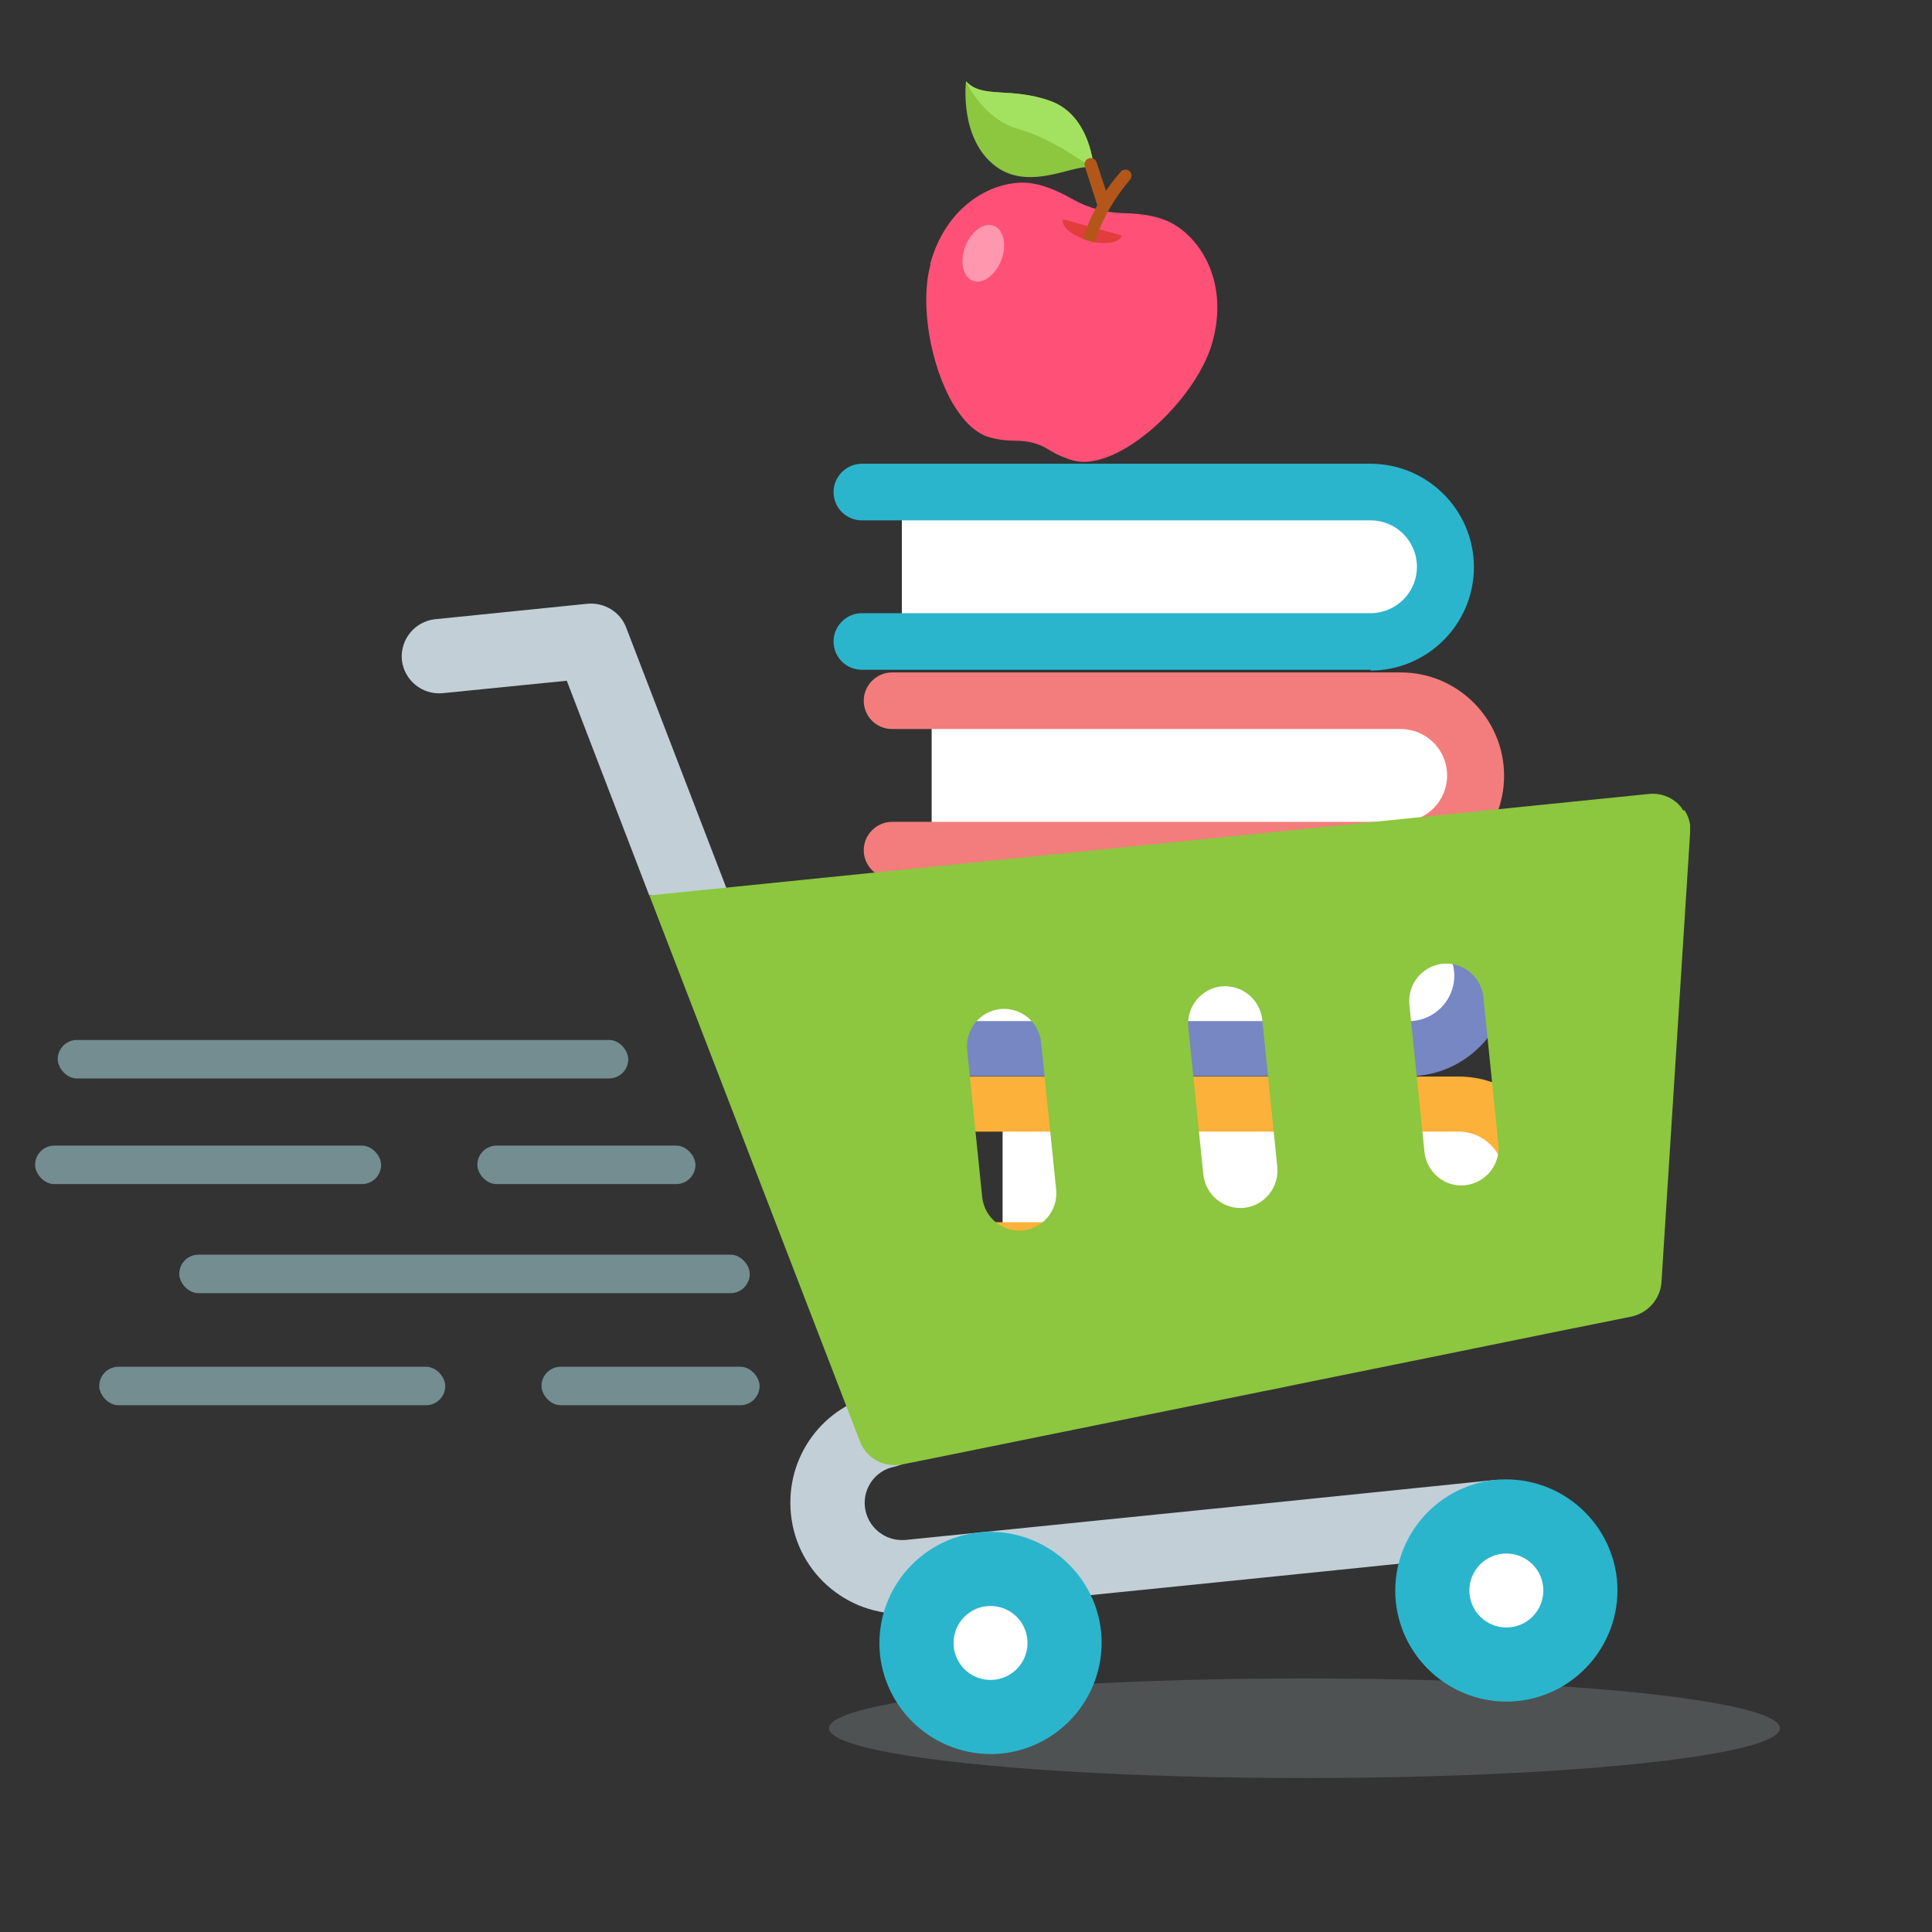
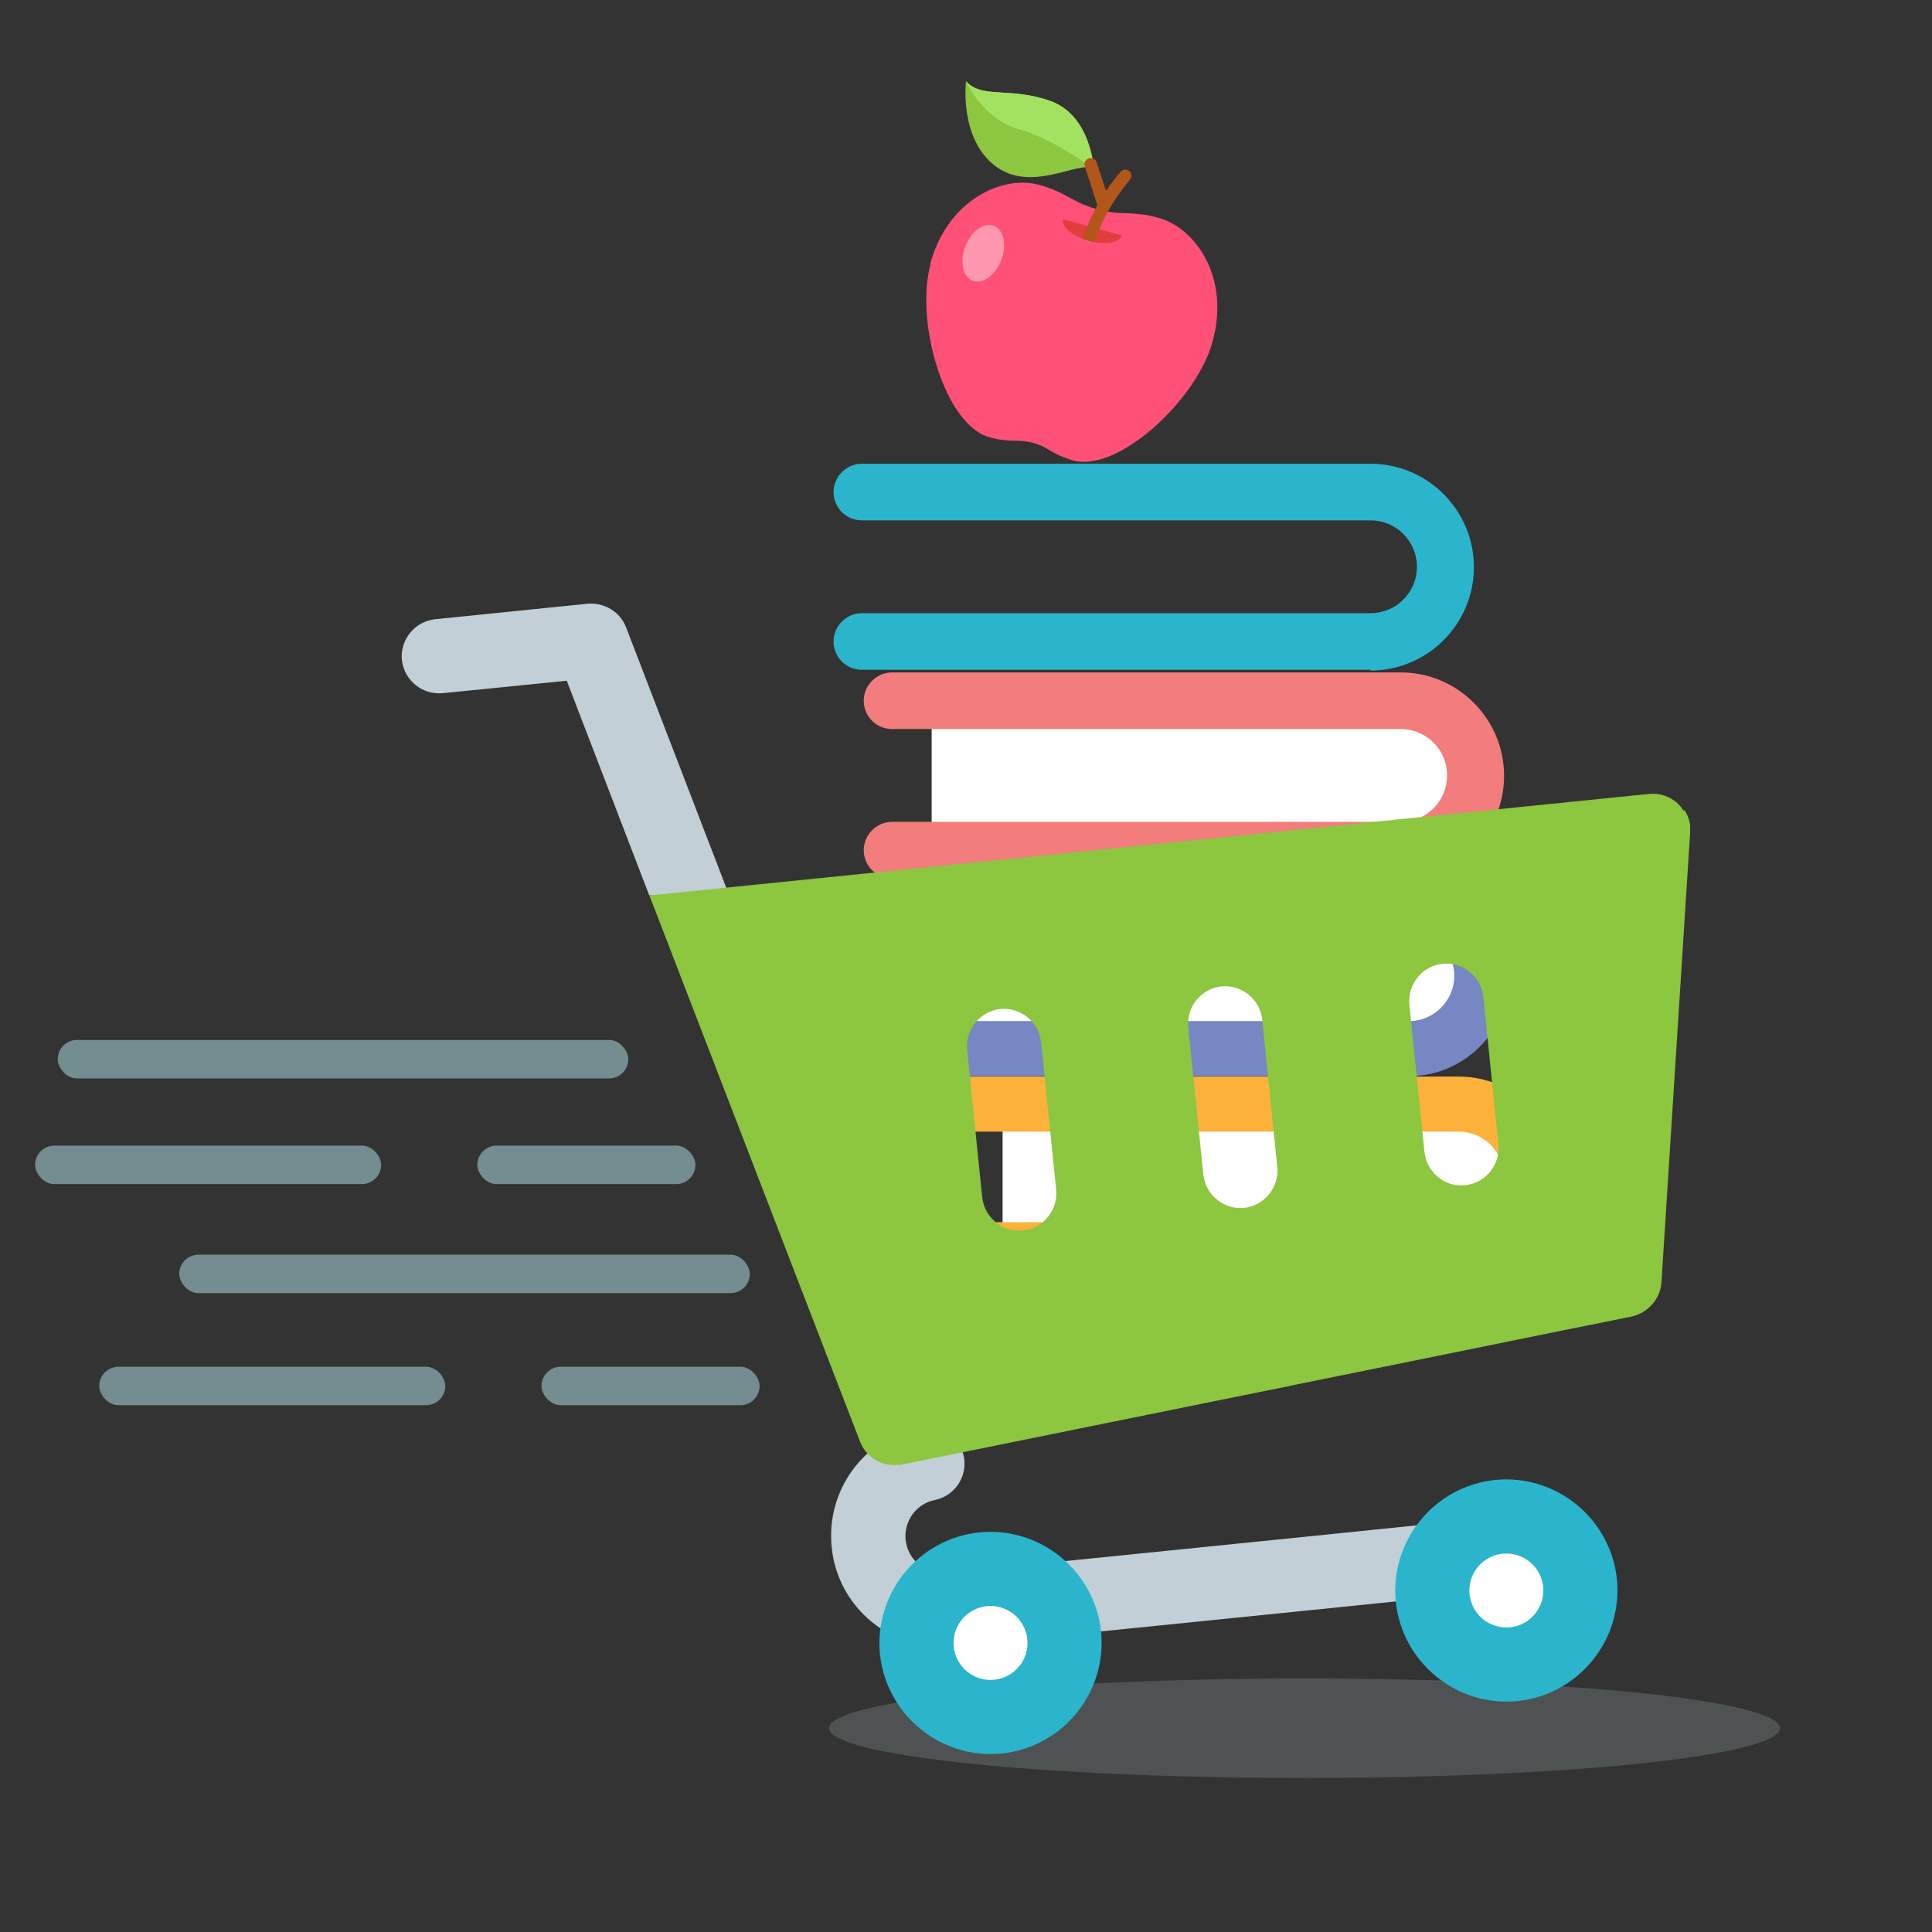
<svg xmlns="http://www.w3.org/2000/svg" id="Capa_1" version="1.1" viewBox="0 0 512 512">
  <rect x="0" y="0" width="512" height="512" fill="#333333" stroke="none" />
  <defs>
    <style>
      .st0 {
        fill: #f37d7c;
      }

      .st1 {
        fill: #2ab5cd;
      }

      .st2 {
        fill: #a3e261;
      }

      .st3 {
        opacity: .4;
      }

      .st3, .st4, .st5 {
        fill: #fff;
      }

      .st6 {
        fill: #8dc63f;
      }

      .st7 {
        opacity: .2;
      }

      .st7, .st8 {
        fill: #c2cfd6;
      }

      .st9 {
        fill: #b25719;
      }

      .st10 {
        fill: #b4e7ef;
      }

      .st11 {
        opacity: .5;
      }

      .st5 {
        stroke: #c3e1ea;
        stroke-miterlimit: 10;
        stroke-width: 0px;
      }

      .st12 {
        fill: #ff5178;
      }

      .st13 {
        fill: #e23d3d;
      }

      .st14 {
        fill: #fcb13b;
      }

      .st15 {
        fill: #7687c3;
      }
    </style>
  </defs>
  <g>
    <path class="st12" d="M246.6,70.1c-2.9,10.5,0,26.8,6,37,2.7,4.5,6,7.8,9.7,8.8,2.4.7,4.8.9,7,.9,3,0,6,.7,8.5,2.3,1.9,1.2,4.1,2.2,6.5,2.9,3.9,1.1,8.7-.2,13.6-3,10.2-5.8,20.6-18.1,23.4-28.3,4.2-15.1-2.4-26.7-10.3-31.3-3.8-2.2-8.7-2.8-12.8-2.9-4.2,0-8.4-1-12.2-2.8-.8-.4-1.5-.8-2.3-1.2-3.5-2-8.1-4-12.4-4.1-9.1-.1-20.7,6.5-24.8,21.6Z" />
    <path class="st6" d="M256,21.6s-1.9,15.2,7.9,22.5c9.4,7,21.9-1.4,25.5.5.2,0,.3.2.4.3,0,0,0,0,0,0h0c0-.4-.8-14.2-11.4-18.1-10.8-3.9-18.2-.5-22.5-5.3Z" />
    <path class="st2" d="M256,21.6s4.5,10,13.9,12.6c8.3,2.3,17.5,8.8,19.6,10.4.3.2.4.3.4.3,0,0,0,0,0,0h0c0-.4-.8-14.2-11.4-18.1-10.8-3.9-18.2-.5-22.5-5.3Z" />
    <ellipse class="st3" cx="260.5" cy="67.1" rx="7.8" ry="5.1" transform="translate(104.2 286) rotate(-68.9)" />
    <path class="st13" d="M281.7,58.1c-.5,1.7,1.8,3.9,5.3,5.2.5.2,1,.3,1.5.5s1.1.3,1.6.4c3.6.6,6.7,0,7.2-1.8l-15.6-4.3Z" />
    <path class="st9" d="M287.5,44.1l3.3,10.3c-.9,1.6-1.8,3.5-2.6,5.5-.4,1.1-.9,2.2-1.2,3.4.5.2,1,.3,1.5.5s1.1.3,1.6.4c.4-1.2.8-2.3,1.2-3.4,3.3-7.9,8.1-13,8.1-13.1.6-.7.6-1.7,0-2.3-.7-.6-1.7-.6-2.3,0-.1.2-1.9,2-4,5.2l-2.5-7.6c-.3-.9-1.2-1.3-2.1-1-.9.3-1.3,1.2-1,2.1Z" />
  </g>
  <g class="st11">
    <rect class="st10" x="15.3" y="275.6" width="151.2" height="10.2" rx="5.1" ry="5.1" />
    <rect class="st10" x="126.5" y="303.6" width="57.8" height="10.2" rx="5.1" ry="5.1" />
    <rect class="st10" x="9.3" y="303.6" width="91.7" height="10.2" rx="5.1" ry="5.1" />
    <rect class="st10" x="47.5" y="332.5" width="151.2" height="10.2" rx="5.1" ry="5.1" />
    <rect class="st10" x="143.5" y="362.2" width="57.8" height="10.2" rx="5.1" ry="5.1" />
    <rect class="st10" x="26.3" y="362.2" width="91.7" height="10.2" rx="5.1" ry="5.1" />
  </g>
  <g>
    <g>
      <rect class="st5" x="246.9" y="191.7" width="140.6" height="28.7" />
      <g>
        <path class="st0" d="M371.2,232.8h-134.8c-4.2,0-7.5-3.4-7.5-7.5s3.4-7.5,7.5-7.5h134.8c6.8,0,12.3-5.5,12.3-12.3s-5.5-12.3-12.3-12.3h-134.8c-4.2,0-7.5-3.4-7.5-7.5s3.4-7.5,7.5-7.5h134.8c15.1,0,27.4,12.3,27.4,27.4s-12.3,27.4-27.4,27.4h0ZM371.2,232.8" />
-         <rect class="st5" x="239" y="136.5" width="140.6" height="28.7" />
        <path class="st1" d="M363.2,177.5h-134.8c-4.2,0-7.5-3.4-7.5-7.5s3.4-7.5,7.5-7.5h134.8c6.8,0,12.3-5.5,12.3-12.3s-5.5-12.3-12.3-12.3h-134.8c-4.2,0-7.5-3.4-7.5-7.5s3.4-7.5,7.5-7.5h134.8c15.1,0,27.4,12.3,27.4,27.4s-12.3,27.4-27.4,27.4h0ZM363.2,177.5" />
      </g>
    </g>
    <g>
      <rect class="st4" x="265.7" y="298.6" width="136.7" height="27.9" />
      <path class="st14" d="M386.6,338.5h-131c-4,0-7.3-3.3-7.3-7.3s3.3-7.3,7.3-7.3h131c6.6,0,12-5.4,12-12s-5.4-12-12-12h-131c-4,0-7.3-3.3-7.3-7.3s3.3-7.3,7.3-7.3h131c14.7,0,26.6,12,26.6,26.6s-12,26.6-26.6,26.6h0ZM386.6,338.5" />
      <rect class="st4" x="252.6" y="245.3" width="136.7" height="27.9" />
      <path class="st15" d="M373.4,285.2h-131c-4,0-7.3-3.3-7.3-7.3s3.3-7.3,7.3-7.3h131c6.6,0,12-5.4,12-12s-5.4-12-12-12h-131c-4,0-7.3-3.3-7.3-7.3s3.3-7.3,7.3-7.3h131c14.7,0,26.6,12,26.6,26.6s-12,26.6-26.6,26.6h0ZM373.4,285.2" />
    </g>
  </g>
  <g>
    <ellipse class="st7" cx="345.7" cy="458" rx="126" ry="13.2" />
    <g>
      <path class="st8" d="M172.1,237.4l-21.9-57-32.9,3.3c-5.4.5-10.2-3.4-10.8-8.8-.5-5.4,3.4-10.2,8.8-10.8l40.4-4.1c4.4-.4,8.6,2.1,10.2,6.2l29.2,75.9-22.9-4.9Z" />
-       <path class="st8" d="M407,401c-.5-5.4-5.4-9.3-10.8-8.8l-58.6,6-97.6,9.9c-5.4.5-10.2-3.4-10.8-8.8-.5-5,2.8-9.6,7.8-10.6,5.3-1.1,8.7-6.3,7.6-11.6-1.1-5.3-6.2-8.5-11.6-7.7-14.9,3-24.9,16.7-23.4,31.8,1.6,16.2,16.1,28,32.3,26.3l97.6-9.9h0s58.6-6,58.6-6c2.7-.3,5-1.6,6.6-3.6,1.6-1.9,2.4-4.5,2.2-7.2Z" />
+       <path class="st8" d="M407,401l-58.6,6-97.6,9.9c-5.4.5-10.2-3.4-10.8-8.8-.5-5,2.8-9.6,7.8-10.6,5.3-1.1,8.7-6.3,7.6-11.6-1.1-5.3-6.2-8.5-11.6-7.7-14.9,3-24.9,16.7-23.4,31.8,1.6,16.2,16.1,28,32.3,26.3l97.6-9.9h0s58.6-6,58.6-6c2.7-.3,5-1.6,6.6-3.6,1.6-1.9,2.4-4.5,2.2-7.2Z" />
      <g>
        <path class="st1" d="M402.2,450.8c-16.2,1.6-30.6-10.2-32.3-26.3-1.6-16.2,10.2-30.6,26.3-32.3,16.2-1.6,30.6,10.2,32.3,26.3,1.6,16.2-10.2,30.6-26.3,32.3Z" />
        <circle class="st4" cx="399.2" cy="421.5" r="9.8" />
      </g>
      <g>
        <path class="st1" d="M265.5,464.7c-16.2,1.6-30.6-10.2-32.3-26.3-1.6-16.2,10.2-30.6,26.3-32.3,16.2-1.6,30.6,10.2,32.3,26.3,1.6,16.2-10.2,30.6-26.3,32.3Z" />
        <circle class="st4" cx="262.5" cy="435.4" r="9.8" />
      </g>
      <path class="st6" d="M446.1,214.8c-.2-.3-.4-.6-.6-.9s-.5-.5-.7-.8c-2.1-2-4.9-3-7.8-2.7l-117.2,11.9-147.7,15,55.8,144.7c1.6,4.2,5.8,6.7,10.2,6.2,1.9-.2-17.4,3.6,96.7-19.5h0c2.7-.5,5.5-1.1,8.3-1.7,18.7-3.8,40.6-8.2,66.5-13.5,4-.8,8.2-1.7,12.4-2.5,3.4-.7,6.9-1.4,10.4-2.1.5-.1,1.1-.3,1.6-.5,3.5-1.4,6-4.7,6.3-8.5l7.6-119.2c0-.7,0-1.4,0-2.1-.2-1.4-.7-2.7-1.5-3.9ZM279.9,315.3c.5,5.4-3.4,10.2-8.8,10.8-5.4.5-10.2-3.4-10.8-8.8l-4-39.1c-.5-5.4,3.4-10.2,8.8-10.8,5.4-.5,10.2,3.4,10.8,8.8l4,39.1ZM338.5,309.3c.5,5.4-3.4,10.2-8.8,10.8-5.4.5-10.2-3.4-10.8-8.8l-4-39.1c-.5-5.4,3.4-10.2,8.8-10.8,5.4-.5,10.2,3.4,10.8,8.8l4,39.1ZM397.1,303.3c.5,5.4-3.4,10.2-8.8,10.8s-10.2-3.4-10.8-8.8l-4-39.1c-.5-5.4,3.4-10.2,8.8-10.8,5.4-.5,10.2,3.4,10.8,8.8l4,39.1Z" />
    </g>
  </g>
</svg>